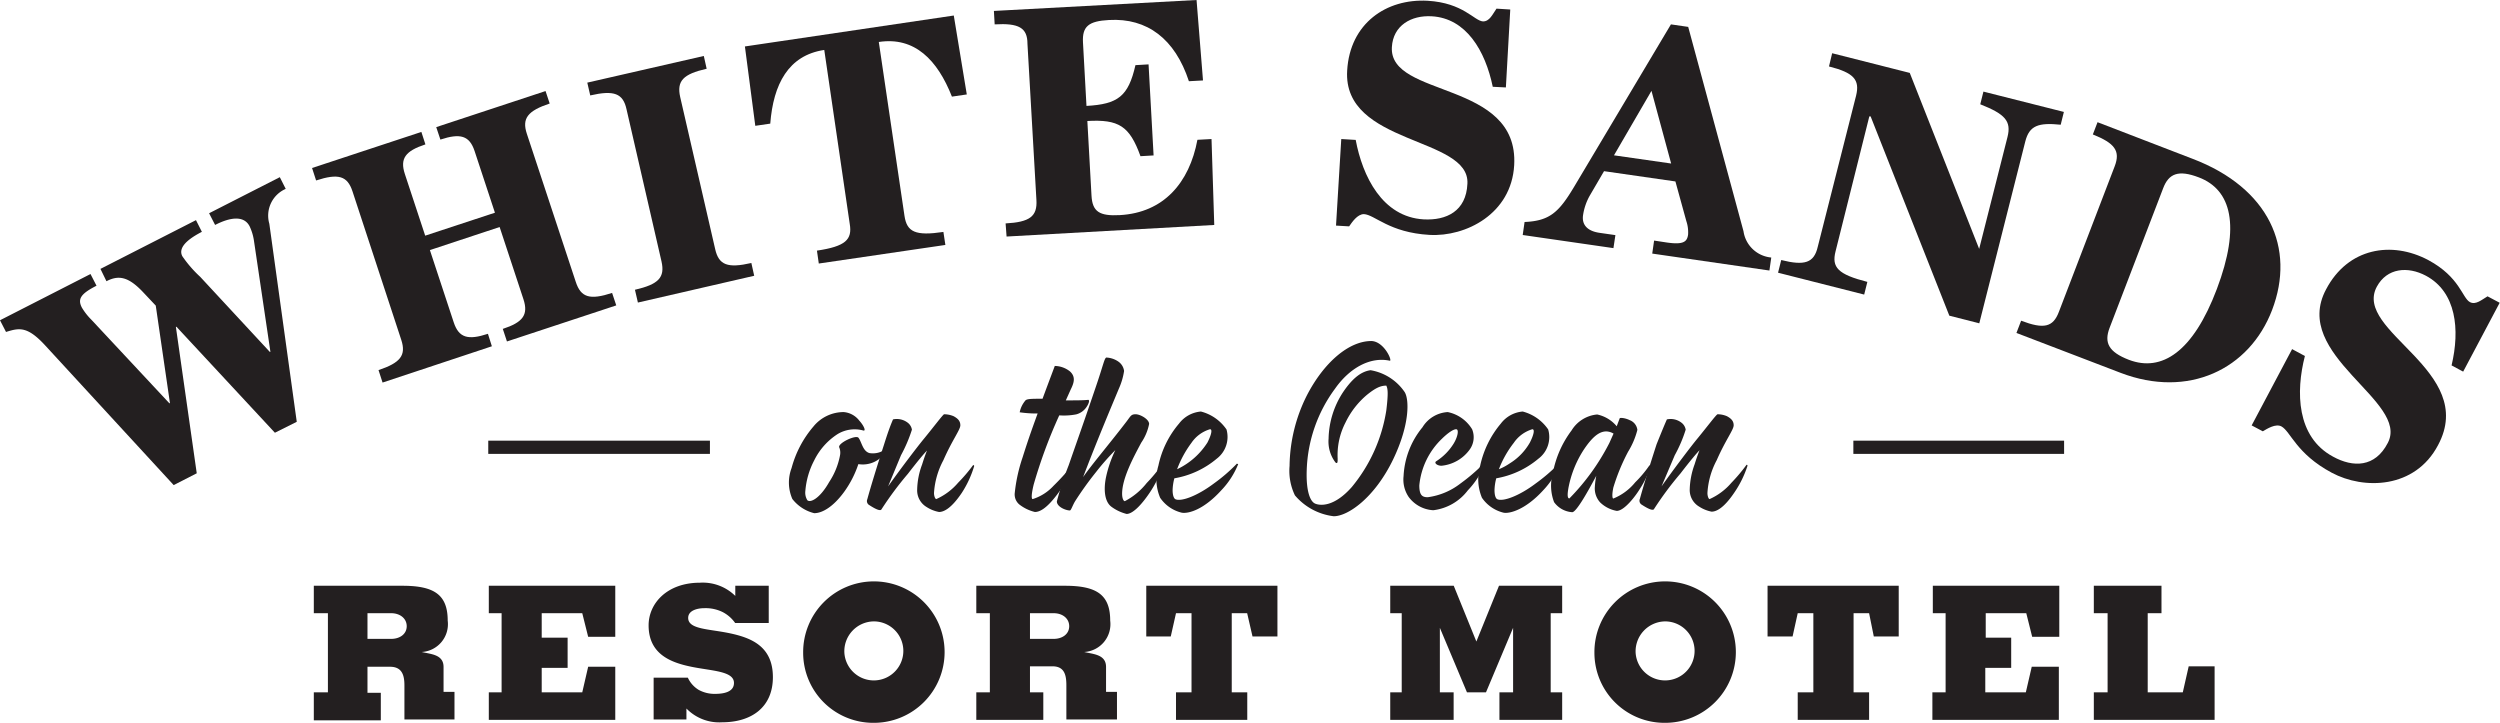
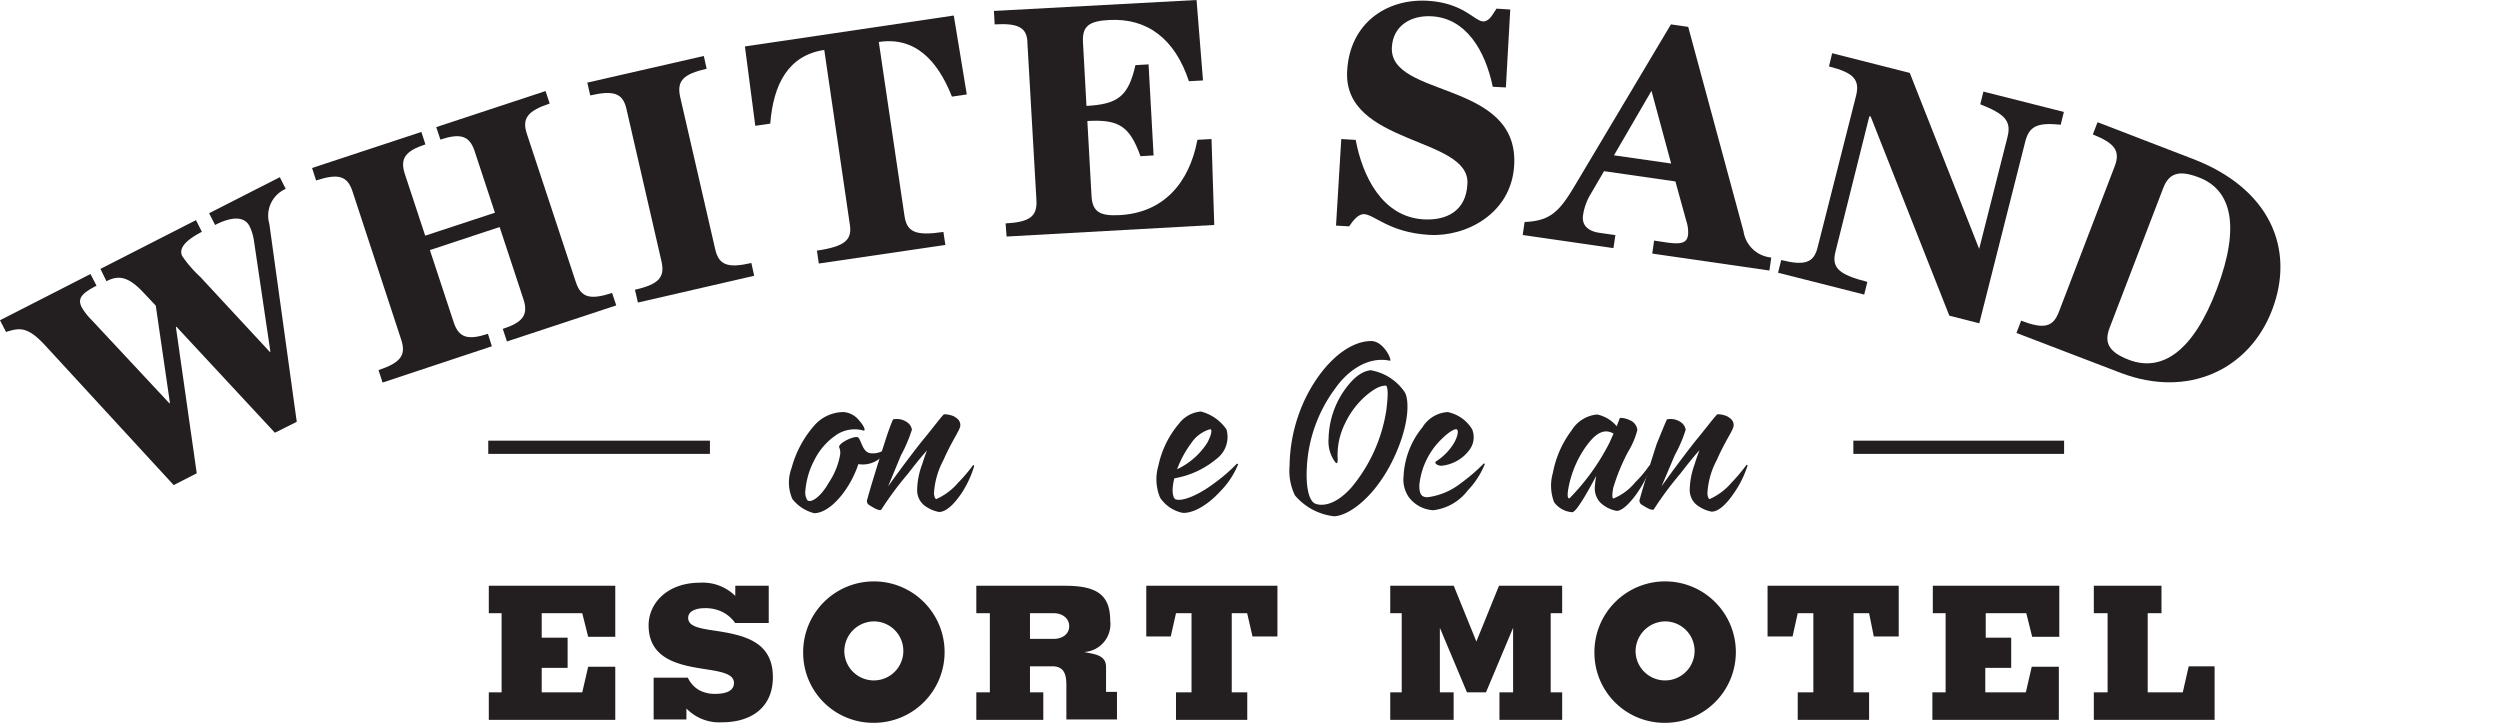
<svg xmlns="http://www.w3.org/2000/svg" id="Layer_1" data-name="Layer 1" viewBox="0 0 228.72 66.13">
  <defs>
    <style>.cls-1{fill:#231f20;}.cls-2{fill:none;stroke:#231f20;stroke-miterlimit:10;stroke-width:1.21px;}</style>
  </defs>
-   <path class="cls-1" d="M28.71,53.59h8.11c2.89,0,4.14.81,4.14,3.19a2.55,2.55,0,0,1-2.38,2.87v0c.84.2,2,.22,2,1.37v2.28h1v2.52H37V62.71C37,61.8,36.8,61,35.68,61H33.62v2.38h1.22v2.52H28.71V63.34H30V56.1H28.71Zm4.91,4.86h2.16c.83,0,1.43-.46,1.43-1.16s-.6-1.19-1.43-1.19H33.62Z" />
  <path class="cls-1" d="M44.72,65.86V63.34h1.17V56.1H44.72V53.59H56.29v4.67H53.81l-.54-2.16H49.56v2.24h2.37V61.1H49.56v2.24h3.71L53.81,61h2.48v4.86Z" />
  <path class="cls-1" d="M67.26,57a3.19,3.19,0,0,0-1.14-1,3.53,3.53,0,0,0-1.67-.36c-.68,0-1.49.22-1.49.89,0,1.07,1.93,1,3.87,1.42s3.88,1.21,3.88,4-2,4.13-4.64,4.13a4.18,4.18,0,0,1-3.27-1.26v1h-3V62h3.13a2.52,2.52,0,0,0,1,1.12,3,3,0,0,0,1.49.36c.8,0,1.73-.17,1.73-1,0-1.09-2-1.09-3.9-1.48s-3.91-1.16-3.91-3.79c0-2,1.68-3.9,4.7-3.9a4.24,4.24,0,0,1,3.23,1.21v-.93h3.06V57Z" />
  <path class="cls-1" d="M73.48,59.72a6.47,6.47,0,1,1,6.46,6.41A6.41,6.41,0,0,1,73.48,59.72Zm3.77,0a2.7,2.7,0,1,0,2.69-2.87A2.73,2.73,0,0,0,77.25,59.72Z" />
  <path class="cls-1" d="M89.32,53.59h8.11c2.89,0,4.14.81,4.14,3.19a2.55,2.55,0,0,1-2.38,2.87v0c.84.2,2,.22,2,1.37v2.28h1v2.52H97.56V62.71c0-.91-.15-1.75-1.27-1.75H94.23v2.38h1.22v2.52H89.32V63.34h1.24V56.1H89.32Zm4.91,4.86h2.16c.83,0,1.43-.46,1.43-1.16s-.6-1.19-1.43-1.19H94.23Z" />
  <path class="cls-1" d="M104.87,58.23V53.59h12v4.64h-2.28l-.49-2.13h-1.41v7.24h1.42v2.52h-6.52V63.34h1.42V56.1h-1.42l-.48,2.13Z" />
  <path class="cls-1" d="M127.19,65.86V63.34h1.05V56.1h-1.05V53.59H133l2.07,5.1h0l2.07-5.1h5.78V56.1h-1.05v7.24h1.05v2.52h-5.74V63.34h1.25v-5.9h0l-2.48,5.9h-1.74l-2.48-5.9h0v5.9h1.26v2.52Z" />
  <path class="cls-1" d="M145.87,59.72a6.47,6.47,0,1,1,6.46,6.41A6.41,6.41,0,0,1,145.87,59.72Zm3.77,0a2.7,2.7,0,1,0,2.69-2.87A2.74,2.74,0,0,0,149.64,59.72Z" />
  <path class="cls-1" d="M161.71,58.23V53.59h12v4.64h-2.28L171,56.1h-1.42v7.24H171v2.52h-6.53V63.34h1.43V56.1h-1.43L164,58.23Z" />
  <path class="cls-1" d="M176.79,65.86V63.34H178V56.1h-1.17V53.59h11.57v4.67h-2.48l-.54-2.16h-3.71v2.24H184V61.1h-2.37v2.24h3.71l.54-2.34h2.48v4.86Z" />
  <path class="cls-1" d="M191.56,65.86V63.34h1.26V56.1h-1.26V53.59h6.19V56.1h-1.26v7.24h3.21l.54-2.38h2.37v4.9Z" />
  <path class="cls-1" d="M78.54,40.05c.29.36.38,1.22,1,1.4a1.94,1.94,0,0,0,1.35-.27c.14-.09.18.15,0,.36a2.48,2.48,0,0,1-2.36.92A9.41,9.41,0,0,1,77.23,45c-1,1.37-2,1.95-2.74,1.95a3.64,3.64,0,0,1-2-1.3,3.75,3.75,0,0,1-.07-2.83,9.66,9.66,0,0,1,2-3.8,3.57,3.57,0,0,1,2.77-1.32,2,2,0,0,1,1.43.79c.39.42.66,1,.34.89a3,3,0,0,0-2.34.34,6,6,0,0,0-2.13,2.4,7.26,7.26,0,0,0-.81,2.79,1.33,1.33,0,0,0,.18.85c.27.27,1.15-.15,2-1.66a6.63,6.63,0,0,0,1-2.49,1.23,1.23,0,0,0-.09-.7C76.69,40.52,78.31,39.76,78.54,40.05Z" />
  <path class="cls-1" d="M81.7,38.37a1.64,1.64,0,0,1,1.33.29,1,1,0,0,1,.4.65,13.43,13.43,0,0,1-1,2.34L81.25,44.5c1-1.42,2.68-3.64,3.33-4.42.94-1.15,1.64-2.09,1.79-2.18a2.27,2.27,0,0,1,.88.18c.36.2.61.42.61.83s-.74,1.34-1.55,3.19a7.3,7.3,0,0,0-.86,3c0,.31.12.56.21.56a5.66,5.66,0,0,0,2-1.5A14.58,14.58,0,0,0,89,42.59c.07-.09.14,0,.12.07A9.46,9.46,0,0,1,88,45.08c-1,1.49-1.69,1.76-2.09,1.76a3.14,3.14,0,0,1-1.13-.45,1.77,1.77,0,0,1-.87-1.6,6.91,6.91,0,0,1,.45-2.29c.2-.65.4-1.17.45-1.28-.27.27-.88,1-1.75,2.13a30.65,30.65,0,0,0-2.41,3.24c-.11.25-.78-.16-1.12-.38a.42.42,0,0,1-.18-.54c.27-1,.88-3,1.53-5C81.34,39.2,81.55,38.73,81.7,38.37Z" />
-   <path class="cls-1" d="M95.38,36.48c.7-1.89,1-2.67,1.12-3a2.28,2.28,0,0,1,1.4.51c.51.48.38,1,.06,1.64l-.45,1c.93,0,1.6,0,2.07-.05.16.09-.07.56-.31.83a1.61,1.61,0,0,1-.81.5,5.92,5.92,0,0,1-1.55.09,45.34,45.34,0,0,0-2.34,6.33c-.22.9-.22,1.33-.09,1.33a4.38,4.38,0,0,0,1.91-1.22A21.14,21.14,0,0,0,98,42.68c.09-.09.25,0,.18.14a13.32,13.32,0,0,1-1.57,2.56c-.94,1.21-1.53,1.46-1.93,1.46a3.73,3.73,0,0,1-1.44-.7,1.2,1.2,0,0,1-.4-1.06,14.86,14.86,0,0,1,.72-3.25c.56-1.78.94-2.81,1.37-4a10.79,10.79,0,0,1-1.64-.11,2.37,2.37,0,0,1,.54-1.1C94,36.48,94.46,36.48,95.38,36.48Z" />
-   <path class="cls-1" d="M102.3,33.07a1.24,1.24,0,0,1,.54.87,6.15,6.15,0,0,1-.47,1.6c-.66,1.59-1.94,4.6-3.28,8.11.78-1.13,2.6-3.28,4-5.12.36-.48.4-.63.81-.63s1.23.45,1.23.89a4.6,4.6,0,0,1-.72,1.71c-.72,1.35-1.75,3.26-1.75,4.67,0,.43.13.68.25.68a6.21,6.21,0,0,0,2-1.66,14.28,14.28,0,0,0,1.35-1.62c0-.09.13,0,.11.11a10.05,10.05,0,0,1-1.19,2.4c-.79,1.17-1.57,1.94-2.11,1.94a4,4,0,0,1-1.39-.66c-.63-.47-.72-1.57-.5-2.67a10.92,10.92,0,0,1,.86-2.51,22.5,22.5,0,0,0-1.76,2,30.29,30.29,0,0,0-1.93,2.69c-.24.41-.36.83-.47.83-.38,0-1.19-.33-1.19-.83a29.28,29.28,0,0,1,1.08-3.3c.85-2.45,1.41-4,2.54-7.34.63-1.85.72-2.43.9-2.52A2.1,2.1,0,0,1,102.3,33.07Z" />
  <path class="cls-1" d="M107.44,43.76a4.63,4.63,0,0,0-.16,1.08c0,.49.12.76.25.83.52.25,2-.29,3.53-1.44a15.2,15.2,0,0,0,2.06-1.77c0-.07.16,0,.16,0a7.48,7.48,0,0,1-1.55,2.4c-1.57,1.73-2.94,2.14-3.59,2.05a3.31,3.31,0,0,1-2-1.37,4.35,4.35,0,0,1-.16-2.94,8.66,8.66,0,0,1,1.89-3.85,2.8,2.8,0,0,1,2-1.1,4.06,4.06,0,0,1,2.34,1.64,2.5,2.5,0,0,1-.9,2.68A8.13,8.13,0,0,1,107.44,43.76Zm.25-.83a6.64,6.64,0,0,0,2.78-2.45c.34-.67.48-1.21.23-1.21A3.12,3.12,0,0,0,109,40.52,9.63,9.63,0,0,0,107.69,42.93Z" />
  <path class="cls-1" d="M127.14,33c-1.77-.38-3.66.65-5,2.56A13.22,13.22,0,0,0,119.55,43c-.07,1.93.31,2.87.76,3.07s1.73.34,3.37-1.52a14.5,14.5,0,0,0,3.15-7c.2-1.64.13-2,0-2.27-.54,0-1,.23-1.73.81a7.62,7.62,0,0,0-2,2.56,6.47,6.47,0,0,0-.72,3.32c0,.27,0,.5-.2.34a3.16,3.16,0,0,1-.63-2.18,8,8,0,0,1,1.33-4.26c.9-1.33,1.7-1.89,2.51-2a4.73,4.73,0,0,1,3.12,2c.41.65.5,2.92-1.05,6.15-1.69,3.51-4.13,5.21-5.44,5.21a5.51,5.51,0,0,1-3.55-1.91,5.16,5.16,0,0,1-.49-2.69,14.69,14.69,0,0,1,1.57-6.43c1.58-3.07,3.87-5,5.91-5C126.65,31.23,127.43,33.09,127.14,33Z" />
  <path class="cls-1" d="M131.88,42.61c-.41,0-.72-.27-.47-.42A5.11,5.11,0,0,0,133,40.57c.38-.63.49-1.3.22-1.3s-.78.36-1.3.87a6.79,6.79,0,0,0-2.07,4.27c0,.9.27,1.08.77,1.08a6.21,6.21,0,0,0,3-1.26,16.58,16.58,0,0,0,2.07-1.77c0-.05.15-.07.15,0a7.53,7.53,0,0,1-1.55,2.4,4.67,4.67,0,0,1-3.16,1.82,3,3,0,0,1-2.25-1.21,2.83,2.83,0,0,1-.47-1.91,7.6,7.6,0,0,1,1.73-4.47,2.9,2.9,0,0,1,2.31-1.39,3.41,3.41,0,0,1,2.23,1.57,1.92,1.92,0,0,1-.23,1.87A3.6,3.6,0,0,1,131.88,42.61Z" />
-   <path class="cls-1" d="M136.89,43.76a4.63,4.63,0,0,0-.16,1.08c0,.49.11.76.25.83.51.25,2-.29,3.52-1.44a16.16,16.16,0,0,0,2.07-1.77c0-.07.16,0,.16,0a7.67,7.67,0,0,1-1.55,2.4c-1.58,1.73-3,2.14-3.6,2.05a3.36,3.36,0,0,1-2-1.37,4.42,4.42,0,0,1-.16-2.94,8.87,8.87,0,0,1,1.89-3.85,2.8,2.8,0,0,1,2-1.1,4.07,4.07,0,0,1,2.33,1.64,2.47,2.47,0,0,1-.9,2.68A8.14,8.14,0,0,1,136.89,43.76Zm.24-.83a5.24,5.24,0,0,0,1-.54,5.32,5.32,0,0,0,1.84-1.91c.34-.67.47-1.21.22-1.21a3.14,3.14,0,0,0-1.7,1.25A9.34,9.34,0,0,0,137.13,42.93Z" />
  <path class="cls-1" d="M146.12,37.92A3.16,3.16,0,0,1,147.91,39l.27-.72c0-.09.5-.05.92.16a1.09,1.09,0,0,1,.7.89,7.16,7.16,0,0,1-.85,2,18.26,18.26,0,0,0-1.35,3.28c-.14.68-.09,1,0,1a5,5,0,0,0,2-1.48,10.33,10.33,0,0,0,1.3-1.55s.12,0,.12.07a8.63,8.63,0,0,1-1,2.09c-.38.63-1.41,2-2.11,2a2.92,2.92,0,0,1-1.51-.77,1.89,1.89,0,0,1-.49-1.44,7,7,0,0,1,.13-1c-.67,1.26-1.81,3.33-2.2,3.33a2.22,2.22,0,0,1-1.66-.92,4.23,4.23,0,0,1-.11-2.68,9.3,9.3,0,0,1,1.71-3.88A3.07,3.07,0,0,1,146.12,37.92Zm1.5,1.75a1.34,1.34,0,0,0-.67-.2c-.7,0-1.33.61-2,1.59a9.67,9.67,0,0,0-1.46,3.6c-.12.69-.07.94.09.94a20.48,20.48,0,0,0,3.66-5.08Z" />
  <path class="cls-1" d="M152.5,38.37a1.62,1.62,0,0,1,1.32.29,1,1,0,0,1,.4.65,12.63,12.63,0,0,1-1,2.34l-1.21,2.85c1-1.42,2.67-3.64,3.32-4.42.94-1.15,1.64-2.09,1.8-2.18a2.21,2.21,0,0,1,.87.18c.36.2.61.42.61.83s-.74,1.34-1.55,3.19a7.23,7.23,0,0,0-.85,3c0,.31.11.56.2.56a5.66,5.66,0,0,0,2-1.5,15.31,15.31,0,0,0,1.35-1.6c.06-.09.13,0,.11.07a9.46,9.46,0,0,1-1.19,2.42c-1,1.49-1.69,1.76-2.09,1.76a3.17,3.17,0,0,1-1.12-.45,1.76,1.76,0,0,1-.88-1.6,7.17,7.17,0,0,1,.45-2.29c.2-.65.4-1.17.45-1.28-.27.27-.88,1-1.75,2.13a30.65,30.65,0,0,0-2.41,3.24c-.11.25-.78-.16-1.12-.38a.42.42,0,0,1-.18-.54c.27-1,.88-3,1.53-5C152.14,39.2,152.34,38.73,152.5,38.37Z" />
  <line class="cls-2" x1="64.95" y1="40.92" x2="44.67" y2="40.92" />
  <line class="cls-2" x1="188.84" y1="40.92" x2="169.56" y2="40.92" />
  <path class="cls-1" d="M17.93,20.14l.54,1.07c-1.65.85-2.12,1.59-1.79,2.23a11.09,11.09,0,0,0,1.64,1.89l6.36,6.86.06,0L23.23,22a4.67,4.67,0,0,0-.4-1.31c-.53-1-1.79-.81-3.15-.11l-.55-1.07,6.47-3.3.54,1.07a2.67,2.67,0,0,0-1.5,3.19l2.51,18.12-2,1-9-9.69-.06,0L18,43.3l-2.11,1.08L4.15,31.62C2.49,29.81,1.75,30,.55,30.37L0,29.3l8.28-4.23.55,1.07c-1.47.75-1.74,1.22-1.34,2a5.61,5.61,0,0,0,.87,1.11l7.13,7.64.06,0-1.3-8.93-1.16-1.23c-1.33-1.41-2.23-1.59-3.35-1L9.19,24.6Z" />
  <path class="cls-1" d="M45.28,19.46l-1.86-5.64c-.47-1.42-1.31-1.65-3.13-1.05l-.38-1.14,10-3.3.38,1.14c-2,.67-2.56,1.35-2.09,2.77L52.68,25.8c.47,1.43,1.3,1.66,3.32,1l.38,1.14-10,3.3L46,30.09c1.83-.6,2.36-1.28,1.89-2.71l-2.18-6.61-6.38,2.11,2.18,6.61c.47,1.42,1.3,1.65,3.13,1.05L45,31.68,35,35l-.37-1.14c2-.67,2.55-1.35,2.08-2.77L32.25,17.51c-.47-1.43-1.3-1.66-3.33-1l-.37-1.14,10-3.3.37,1.14c-1.82.6-2.35,1.28-1.88,2.71l1.86,5.64Z" />
  <path class="cls-1" d="M58.36,27.68l-.27-1.17c2.17-.5,2.76-1.13,2.43-2.59L57.32,10C57,8.54,56.18,8.23,54,8.73l-.27-1.17L64.39,5.12l.26,1.17c-2.16.49-2.75,1.12-2.42,2.59l3.2,13.91c.33,1.46,1.14,1.77,3.31,1.27L69,25.23Z" />
  <path class="cls-1" d="M87.26,1.42l1.19,7.22-1.36.2c-1.32-3.35-3.4-5.5-6.69-5l2.35,15.91c.22,1.48,1,1.85,3.56,1.47l.18,1.19L74.91,24.11l-.17-1.18c2.61-.39,3.25-1,3-2.45L75.41,4.57c-3.29.49-4.66,3.14-4.94,6.74l-1.37.2-.95-7.26Z" />
  <path class="cls-1" d="M110.06,7.36l-1.29.07c-1.27-3.87-3.81-5.8-7.31-5.6-1.86.1-2.46.58-2.38,2.05l.32,5.81c2.88-.16,3.83-.87,4.48-3.73l1.2-.07.46,8.33-1.2.07c-1-2.78-2-3.38-4.86-3.22l.38,6.83c.08,1.47.73,1.88,2.59,1.78,4-.22,6.36-2.94,7.1-6.89l1.29-.07.25,7.86-19,1.06L92,20.44c2.21-.12,2.91-.64,2.82-2.14L94,4C94,2.54,93.21,2.1,91,2.23L90.93,1l18.54-1Z" />
  <path class="cls-1" d="M122.71,12.72l1.32.08c.62,3.31,2.42,7.05,6.22,7.27,2.07.11,3.89-.74,4-3.26.25-4.34-11.43-3.51-11-10.36.25-4.32,3.59-6.59,7.36-6.38,3.27.19,4.26,1.84,5.07,1.89.6,0,.87-.65,1.23-1.17l1.26.08L137.77,8l-1.2-.06c-.69-3.32-2.44-6.27-5.58-6.45-1.89-.11-3.54.85-3.65,2.82-.27,4.68,11.63,3,11.19,10.8-.25,4.46-4.43,6.57-7.75,6.38-3.69-.21-5-1.85-6-1.9-.6,0-1.09.75-1.35,1.12l-1.2-.07Z" />
  <path class="cls-1" d="M139.31,21.5l.17-1.19c2.29-.1,3.13-.88,4.52-3.2l8.87-14.88,1.58.23,5.06,18.7a2.82,2.82,0,0,0,2.54,2.4l-.17,1.19L151.16,23.2l.17-1.19,1.19.18c1.54.22,1.83-.1,1.92-.73a3.21,3.21,0,0,0-.16-1.23l-1-3.63-6.53-.94-1.29,2.21a5.17,5.17,0,0,0-.63,1.82c-.12.83.34,1.44,1.5,1.61l1.46.21-.18,1.19ZM151.09,8.31l-3.43,5.9,5.23.75Z" />
  <path class="cls-1" d="M167.62,4.87l7.1,1.8,6.35,16.1h0l2.59-10.23c.37-1.46-.21-2.1-2.49-3l.29-1.16,7.36,1.86-.29,1.17c-2.05-.21-2.87.08-3.24,1.53l-4.21,16.64-2.74-.7-7.2-18.23-.12,0L167.93,23c-.37,1.46.21,2.1,2.91,2.79l-.29,1.16-7.88-2,.29-1.16c2.15.54,3,.26,3.34-1.2l3.51-13.84c.36-1.46-.22-2.1-2.48-2.67Z" />
  <path class="cls-1" d="M200.6,14.53c7,2.67,9.43,8.17,7.27,13.83-2.08,5.44-7.67,8.12-13.86,5.75l-9.53-3.65.43-1.12c2.07.79,2.92.6,3.45-.8l5.11-13.33c.54-1.41,0-2.11-2-2.91l.43-1.12ZM193,30c-.51,1.34-.1,2.2,1.77,2.92,3,1.14,5.87-.71,8.05-6.49s1.32-9.07-1.65-10.2c-1.88-.72-2.76-.35-3.27,1Z" />
-   <path class="cls-1" d="M209.7,31.94l1.17.63c-.84,3.26-.78,7.41,2.58,9.21,1.82,1,3.84,1,5-1.25,2.05-3.84-8.89-8-5.64-14.06,2-3.8,6-4.46,9.36-2.67,2.88,1.55,3.09,3.46,3.8,3.84.53.28,1.07-.21,1.61-.53l1.11.59L225.35,34l-1.06-.57c.78-3.29.43-6.71-2.34-8.2-1.67-.89-3.57-.72-4.5,1-2.21,4.12,9.27,7.66,5.6,14.5-2.11,4-6.79,4.09-9.72,2.52-3.26-1.74-3.76-3.78-4.61-4.24-.53-.28-1.31.22-1.7.45L206,38.92Z" />
</svg>